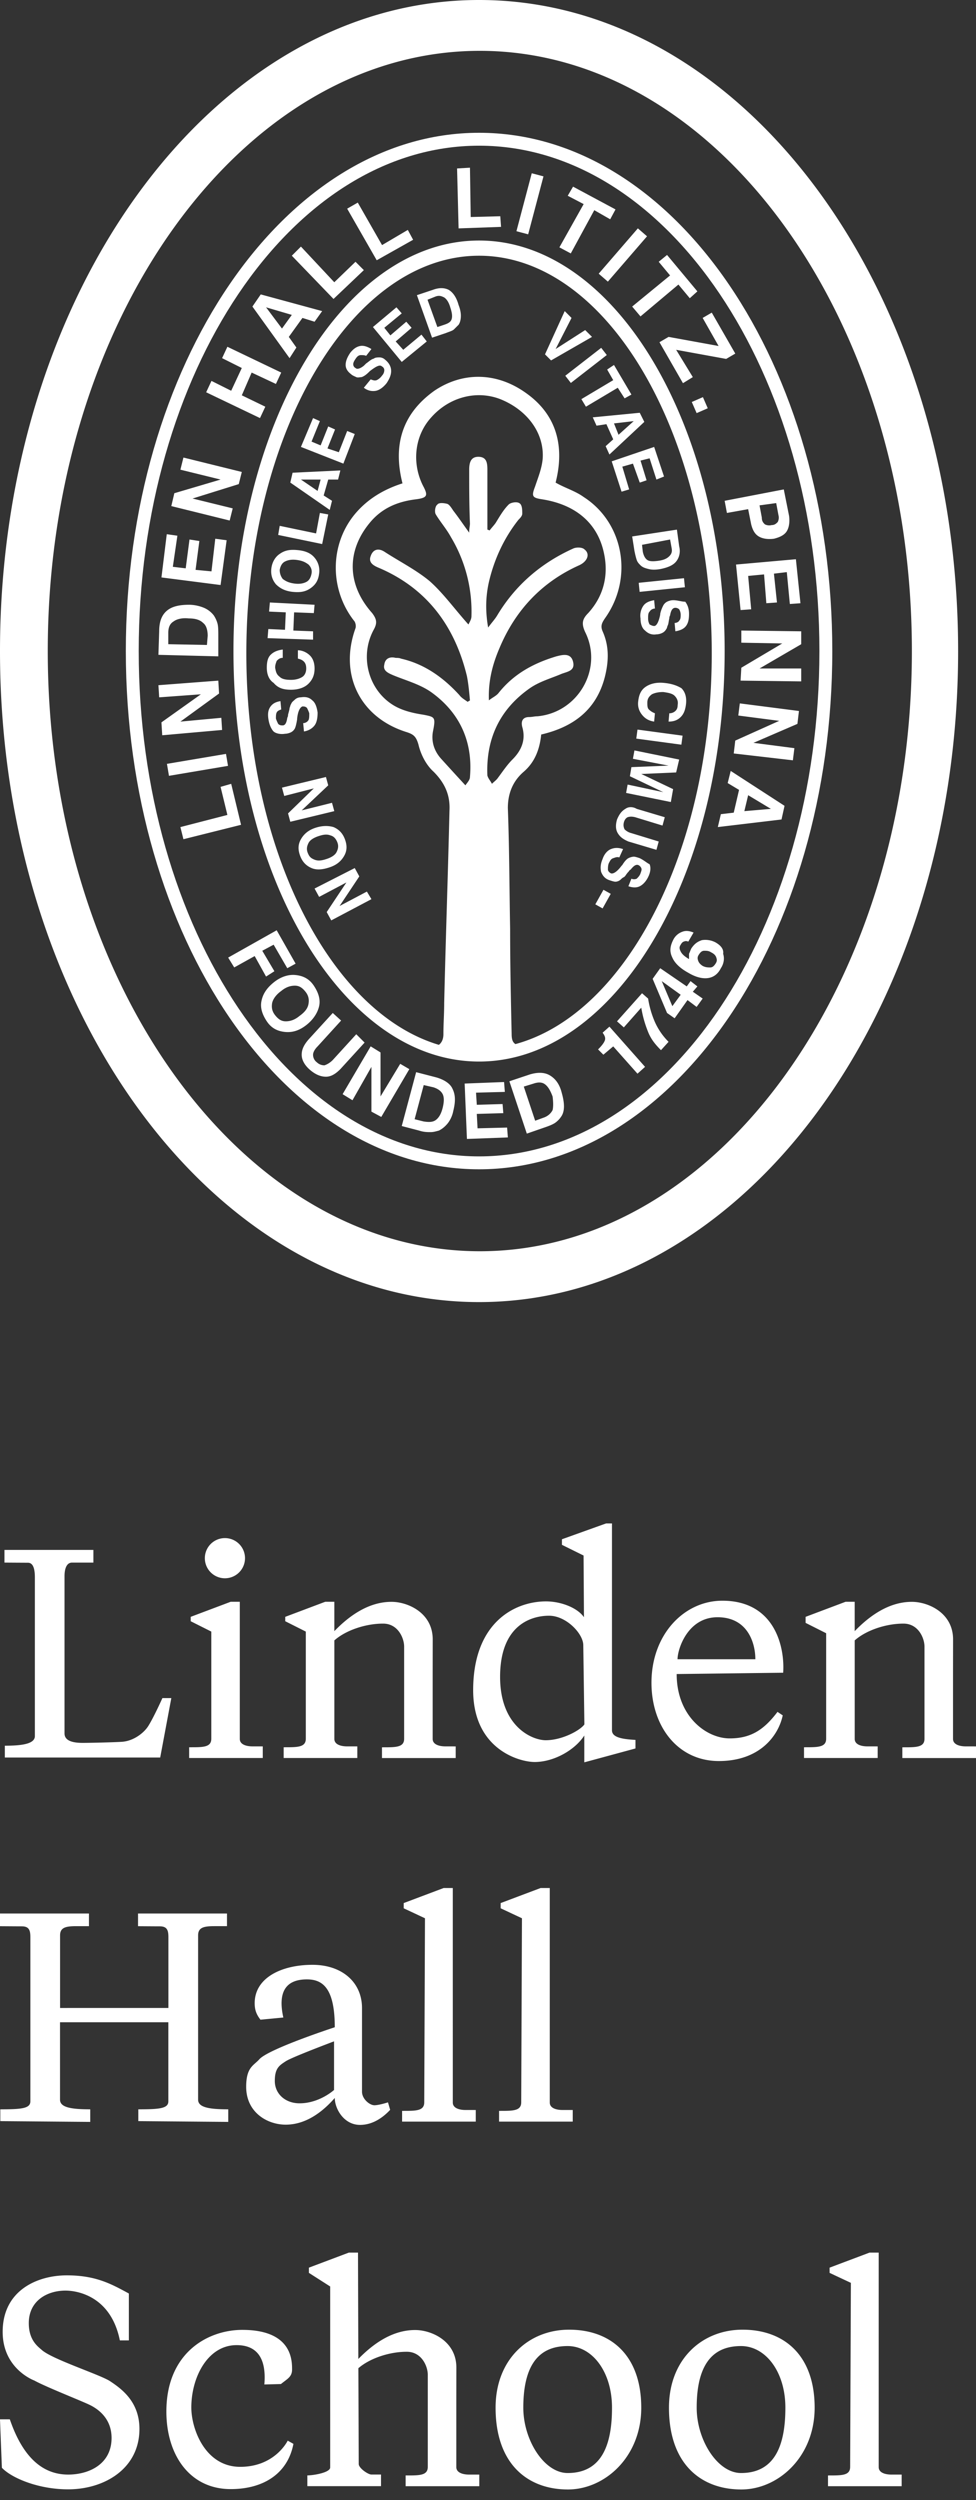
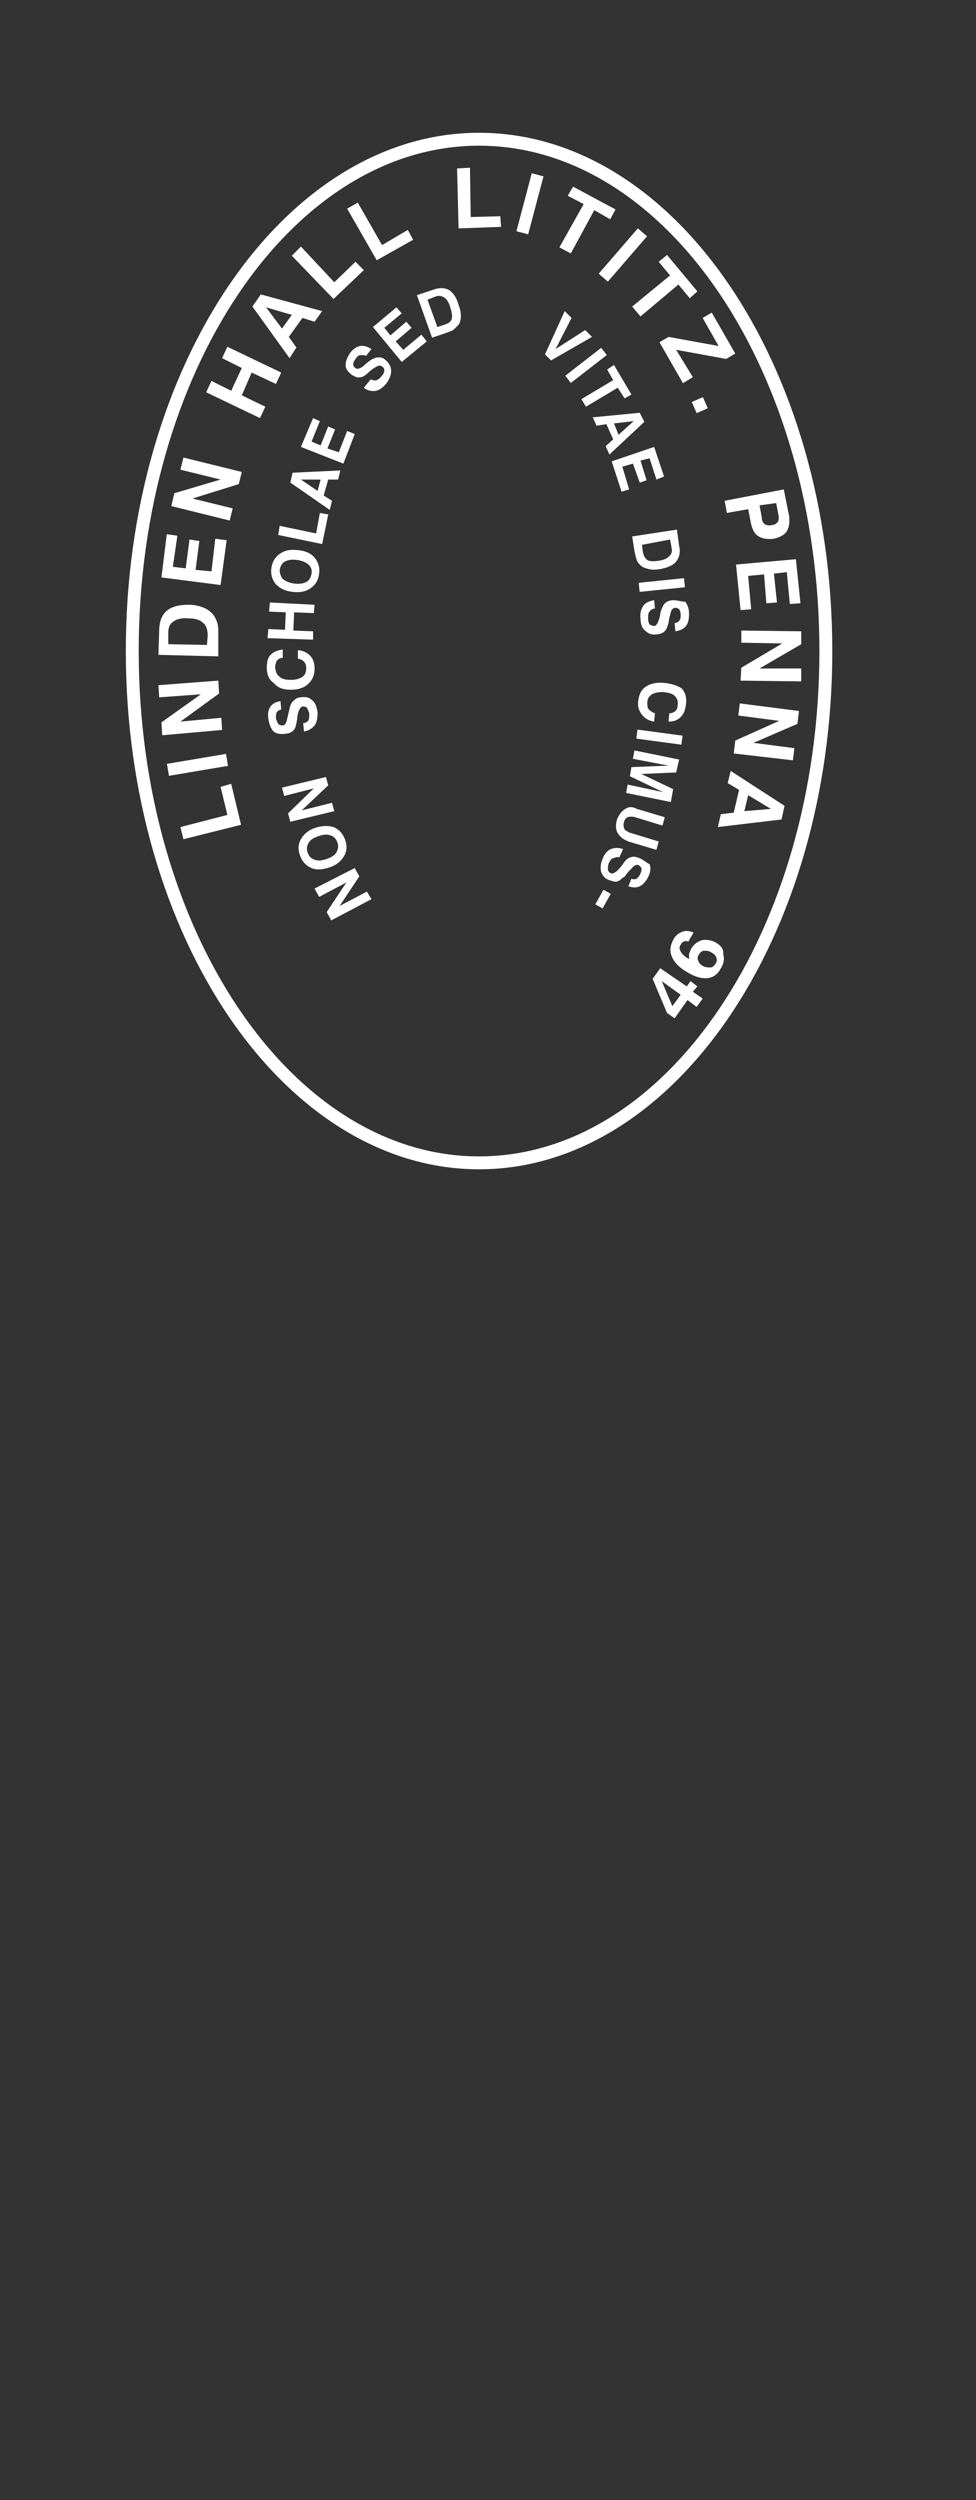
<svg xmlns="http://www.w3.org/2000/svg" width="75" height="192" viewBox="0 0 75 192" fill="none">
  <rect x="0" y="0" width="75" height="192" fill="#333333" stroke="none" />
-   <path d="M15.223 161.256v-12.618c0-.609.438-.709 1.252-.709h.967v-.971h-6.835v.974s1.353.011 1.676.011c.535 0 .658.279.658.814v5.456H4.616v-5.575c0-.609.438-.709 1.252-.709h.967v-.971H0v.974s1.353.011 1.676.011c.535 0 .658.279.658.814v12.625c0 .554-.688.614-2.308.614v.906l6.909.06v-.966c-1.46 0-2.323-.142-2.323-.74v-5.946h8.325v6.072c0 .554-.687.614-2.308.614v.906l6.91.06v-.966c-1.454 0-2.316-.142-2.316-.74zM.343 120.007v-.974h6.834v.974H5.538c-.427 0-.58.483-.58 1.037v12.086c0 .594.703.724 1.39.724.591 0 2.45-.044 3.04-.085.87-.063 1.662-.669 2-1.2.424-.666 1.093-2.156 1.093-2.156h.684l-.855 4.564H.372v-.907c1.186 0 2.308-.104 2.308-.736v-12.171c0-.536-.074-1.145-.535-1.145-.323 0-1.802-.011-1.802-.011zm14.312 4.504v-.338l3.07-1.156h.702v10.533c0 .446.539.572.97.572h.795v.892h-5.656v-.825c1.025 0 1.702.026 1.702-.654v-8.229l-1.583-.795zm2.59-3.3a1.543 1.543 0 1 0 0-3.085 1.543 1.543 0 0 0 0 3.085zm16.973 12.911c-.43 0-.97-.126-.97-.572v-5.137l.004-2.508c0-2.033-1.899-2.884-3.17-2.884-1.773 0-3.267 1.089-4.39 2.252v-2.256h-.702l-3.07 1.156v.338l1.58.795v8.229c0 .676-.673.654-1.702.654v.825h5.66v-.892h-.795c-.431 0-.97-.126-.97-.572v-7.567c.862-.766 2.375-1.29 3.746-1.29 1.152 0 1.617 1.123 1.617 1.766v7.08c0 .676-.673.654-1.703.654v.825h5.664v-.892c0-.004-.546-.004-.799-.004zm39.986 0c-.43 0-.97-.126-.97-.572v-5.137l.004-2.508c0-2.033-1.899-2.884-3.17-2.884-1.773 0-3.267 1.089-4.39 2.252v-2.256h-.702l-3.07 1.156v.464l1.58.796v8.102c0 .676-.673.654-1.702.654v.825h5.66v-.892h-.795c-.431 0-.97-.126-.97-.572v-7.567c.862-.766 2.375-1.29 3.746-1.29 1.152 0 1.617 1.123 1.617 1.766v7.08c0 .676-.673.654-1.702.654v.825H75v-.892c.004-.004-.543-.004-.796-.004zm-27.178-1.238V117h-.454l-3.39 1.215v.428l1.662.821.03 4.739c-.51-.736-1.78-1.216-2.914-1.216-2.405 0-5.6 1.617-5.6 6.82 0 4.527 3.534 5.515 4.723 5.515 1.498 0 3.11-.932 3.817-2.036v2.062l3.932-1.066v-.658c-1.156-.059-1.806-.23-1.806-.74zm-5.088.766c-1.048 0-3.509-1.048-3.509-4.865 0-4.017 2.43-4.698 3.761-4.698 1.33 0 2.632 1.387 2.632 2.264l.085 6.084c-.312.449-1.698 1.215-2.97 1.215zm13.569-10.715c-2.94 0-5.445 2.594-5.445 6.3 0 3.374 2.037 6.013 5.177 6.013 3.14 0 4.575-1.936 4.91-3.508l-.402-.268c-1.037 1.368-2.036 2.037-3.675 2.037-1.803 0-4.074-1.702-4.074-4.943l8.184-.101c.134-1.902-.598-5.53-4.675-5.53zm-3.442 4.494c0-.77.77-3.226 3.074-3.226s2.906 1.958 2.906 3.226h-5.98zM34.794 145h-.702l-3.07 1.156v.401l1.635.766-.056 14.137c0 .677-.672.655-1.702.655v.825h5.66v-.892h-.795c-.431 0-.97-.127-.97-.573V145zm7.452 0h-.703l-3.07 1.156v.401l1.636.766-.056 14.137c0 .677-.673.655-1.702.655v.825h5.66v-.892h-.795c-.431 0-.97-.127-.97-.573V145zm25.276 28h-.703l-3.07 1.156v.401l1.636.766-.056 14.137c0 .677-.673.655-1.702.655v.825h5.66v-.892h-.795c-.431 0-.97-.127-.97-.573V173zm-37.708-11.539s-.691.223-1.044.223c-.353 0-.952-.469-.952-1.045v-6.418c0-1.996-1.55-3.323-3.805-3.323-2.372 0-4.442.989-4.442 2.947 0 .409.075.803.446 1.268l1.755-.168c-.469-2.107.315-2.928 1.81-2.928 1.174 0 2.144.617 2.144 3.676 0 0-5.095 1.661-5.802 2.464-.427.483-1.007.598-1.007 2.107 0 1.958 1.606 2.91 3.04 2.91 1.699 0 3.003-1.175 3.769-2.052 0 .822.691 2.07 1.94 2.07 1.007 0 1.791-.598 2.315-1.155l-.167-.576zm-4.144-.952s-1.119 1.026-2.65 1.026c-1.1 0-1.903-.729-1.903-1.717 0-.989.354-1.193.84-1.513.424-.279 2.873-1.211 3.713-1.531v3.735zm10.365 29.539c-.43 0-.97-.127-.97-.573v-5.136l.004-2.509c0-2.032-1.9-2.884-3.17-2.884-1.762 0-3.241 1.071-4.363 2.223-.015-4.077-.026-8.169-.026-8.169h-.703l-3.07 1.156v.401l1.636 1.045v13.899c0 .398-1.29.61-1.755.61v.825h5.66v-.892h-.743c-.252 0-.97-.491-.97-.81 0-.075-.01-3.605-.026-7.355.866-.751 2.36-1.264 3.717-1.264 1.152 0 1.617 1.123 1.617 1.765v7.08c0 .677-.673.655-1.703.655v.825h5.66v-.892h-.795zm-27.461-2.814c0-1.304-.788-2.092-1.643-2.519-.602-.302-3.397-1.394-4.296-1.892 0 0-2.43-.877-2.43-3.735 0-3.196 2.675-4.341 4.928-4.341 2.252 0 3.441.676 4.768 1.394v3.601H9.21c-.68-3.375-3.234-3.824-4.178-3.824-1.397 0-2.82.769-2.82 2.501 0 1.308.69 1.787 1.003 2.062.799.714 4.5 1.9 5.248 2.398.873.579 2.252 1.568 2.252 3.664 0 3.051-2.691 4.638-5.482 4.638-2.297 0-4.348-.873-5.088-1.657L0 185.803h.754c.714 2.078 1.981 4.245 4.483 4.245 1.587 0 3.337-.788 3.337-2.814zm11.74-4.106l1.275-.034c.49-.401.855-.543.855-1.119 0-.717-.019-3.04-3.824-3.04-2.64 0-5.835 1.747-5.835 6.27 0 3.319 1.78 5.958 4.943 5.958 2.534 0 4.385-1.205 4.82-3.475l-.439-.246s-.962 2.011-3.65 2.011c-2.69 0-3.757-2.899-3.757-4.56 0-2.342 1.275-4.787 3.475-4.787 1.353-.004 2.33.751 2.137 3.022zm23.418-4.208c-3.11 0-5.649 2.275-5.649 5.991 0 4.312 2.45 6.281 5.56 6.281 2.825 0 5.634-2.49 5.634-6.281 0-3.984-2.3-5.991-5.545-5.991zm-.111 11.009c-1.803 0-3.408-2.527-3.408-5.018 0-3.701 1.527-4.734 3.408-4.734 1.884 0 3.408 1.966 3.408 4.734.003 2.773-.74 5.018-3.408 5.018zm13.435-11.009c-3.11 0-5.65 2.275-5.65 5.991 0 4.312 2.45 6.281 5.56 6.281 2.825 0 5.635-2.49 5.635-6.281 0-3.984-2.3-5.991-5.545-5.991zm-.112 11.009c-1.802 0-3.408-2.527-3.408-5.018 0-3.701 1.528-4.734 3.408-4.734s3.408 1.966 3.408 4.734c0 2.773-.74 5.018-3.408 5.018zM36.813 0C16.484 0 0 22.378 0 50s16.484 50 36.813 50 36.813-22.378 36.813-50S57.2 0 36.813 0zm33.26 50c0 25.408-14.912 46.096-33.202 46.096S3.67 75.408 3.67 50c0-25.408 14.91-46.096 33.2-46.096S70.073 24.592 70.073 50z" fill="#fff" />
  <path d="M36.813 10.198C21.843 10.198 9.669 28.03 9.669 50s12.174 39.802 27.144 39.802c14.97 0 27.144-17.832 27.144-39.802S51.84 10.198 36.813 10.198zm0 78.613c-14.446 0-26.154-17.424-26.154-38.81 0-21.388 11.708-38.812 26.154-38.812 14.445 0 26.154 17.424 26.154 38.811S51.258 88.811 36.813 88.811z" fill="#fff" />
-   <path d="M36.813 18.473C26.386 18.473 17.94 32.576 17.94 50s8.446 31.527 18.873 31.527c10.426 0 18.872-14.103 18.872-31.527S47.24 18.473 36.813 18.473zM32.56 54.895c-.758-.116-1.573-.291-2.272-.699-1.98-1.165-2.68-3.788-1.573-5.828.292-.524.233-.815-.116-1.282-1.922-2.156-1.98-4.72-.233-6.876.932-1.166 2.155-1.69 3.611-1.865.874-.116.932-.291.524-1.049-.873-1.748-.64-3.846.641-5.245 1.398-1.573 3.495-2.097 5.3-1.398 2.04.816 3.38 2.564 3.263 4.545-.059.758-.35 1.457-.583 2.157-.291.757-.233.874.525.99 2.62.408 4.31 1.865 4.776 4.196.35 1.69-.058 3.263-1.223 4.545-.466.467-.525.816-.233 1.457 1.398 2.797-.525 6.178-3.67 6.469-.233 0-.408.058-.64.058-.467 0-.641.291-.525.758.291.99-.058 1.806-.757 2.505-.408.408-.757.933-1.107 1.4-.116.174-.291.29-.466.465-.116-.233-.291-.408-.35-.64-.116-2.798.933-5.07 3.262-6.702.758-.525 1.631-.758 2.447-1.108.466-.174 1.048-.233.874-.932-.175-.7-.816-.524-1.282-.408-1.747.525-3.262 1.34-4.427 2.797-.174.233-.466.35-.757.583-.058-1.515.291-2.797.816-4.02 1.223-2.915 3.261-5.07 6.116-6.353.64-.291.873-.874.407-1.224-.174-.175-.64-.175-.873-.058-2.447 1.107-4.427 2.797-5.825 5.128-.175.292-.35.466-.7.933-.232-1.34-.174-2.448.06-3.497.407-1.748 1.164-3.38 2.27-4.778.117-.117.292-.292.292-.467 0-.291 0-.699-.233-.815-.175-.117-.64-.059-.815.116-.408.408-.7.932-.99 1.399-.117.175-.292.35-.467.582-.058 0-.116-.058-.174-.058v-4.604c0-.524-.059-.99-.7-.99-.582 0-.698.466-.698.99 0 1.4 0 2.74.058 4.138 0 .175-.058.35-.058.7-.466-.642-.816-1.166-1.223-1.69-.117-.175-.292-.467-.466-.525-.233-.058-.641-.117-.758.058-.175.117-.233.583-.116.758.35.582.815 1.107 1.165 1.748a11.108 11.108 0 0 1 1.572 6.06c0 .234-.116.408-.233.642-1.048-1.166-1.922-2.39-2.97-3.322-1.049-.874-2.33-1.515-3.495-2.273-.466-.291-.874-.175-1.049.35-.174.466.175.7.583.874 3.728 1.573 5.883 4.487 6.815 8.333.116.583.175 1.224.233 1.865-.058.058-.117.058-.175.117-.233-.175-.466-.292-.64-.525-1.224-1.34-2.68-2.39-4.486-2.797-.116-.058-.29-.058-.407-.058-.466-.117-.816.058-.874.524-.117.466.291.641.699.816.99.408 2.097.7 2.97 1.34 2.156 1.574 3.146 3.788 2.913 6.469 0 .233-.233.466-.35.64a349.473 349.473 0 0 1-1.864-2.039c-.524-.582-.757-1.282-.64-2.04.233-1.165.175-1.165-.7-1.34zm7.048 25.292c-.175-.117-.291-.292-.291-.758-.059-2.68-.117-5.42-.117-8.1-.058-3.089-.058-6.177-.175-9.266 0-1.165.408-2.098 1.224-2.797.873-.758 1.223-1.748 1.34-2.855 2.504-.583 4.251-1.924 4.892-4.43.291-1.165.35-2.33-.175-3.496-.174-.408-.058-.641.175-.99 2.214-3.09 1.456-7.343-1.63-9.325-.642-.466-1.457-.699-2.156-1.107.699-2.739.117-5.186-2.272-6.876-2.271-1.632-4.893-1.632-7.048-.175-2.446 1.748-3.203 4.137-2.446 7.11-1.456.466-2.738 1.223-3.728 2.447-1.864 2.331-1.864 5.71 0 8.1.116.117.175.408.116.583-1.281 3.555.35 6.876 3.961 7.984.524.174.7.35.874.932.175.758.583 1.574 1.165 2.098.874.874 1.282 1.806 1.223 2.972-.116 4.953-.291 9.848-.407 14.802 0 .816-.059 1.573-.059 2.39 0 .349-.116.64-.35.815-8.387-2.506-14.794-15.035-14.794-30.07 0-16.841 8.038-30.536 17.882-30.536 9.844 0 17.882 13.695 17.882 30.536 0 15.035-6.524 27.68-15.086 30.012zm-18.522-5.595l-.932-1.573.874-.467 1.048 1.807.64-.35-1.455-2.564-3.728 2.098.466.757 1.572-.874.874 1.574.64-.408zm3.437 2.681c.116-.525-.059-1.05-.408-1.574-.35-.524-.816-.757-1.398-.816-.524-.058-1.107.117-1.631.525-.524.408-.874.874-.99 1.457-.117.524.058 1.049.407 1.573.35.525.816.758 1.398.816.583.058 1.107-.116 1.631-.524.525-.408.874-.933.99-1.457zm-1.515.757c-.35.292-.699.408-1.048.408-.35 0-.583-.175-.816-.466-.233-.291-.291-.583-.233-.932.058-.292.291-.641.7-.933.349-.291.698-.408 1.048-.408.35 0 .582.175.815.466.233.292.291.583.233.933-.058.35-.291.641-.699.932zm4.369 1.4l-1.806 1.98c-.233.234-.466.35-.64.408a.834.834 0 0 1-.583-.233.709.709 0 0 1-.291-.582c0-.175.116-.408.35-.641l1.805-1.982-.641-.583-1.864 2.04c-.35.408-.524.758-.524 1.165 0 .408.233.816.64 1.166.408.35.816.524 1.224.524.407 0 .757-.233 1.107-.582l1.863-2.04-.64-.64zm3.378 2.272l-1.514 2.505v-3.38l-.757-.466-2.156 3.672.758.466 1.456-2.564v3.438l.757.408 2.155-3.671-.699-.408zm2.796 1.048l-1.573-.407-1.106 4.137 1.34.35c.349.117.64.117.873.117.233 0 .408-.059.64-.117.234-.117.467-.291.7-.583a2.27 2.27 0 0 0 .408-.932c.174-.7.174-1.224-.059-1.69-.175-.408-.64-.7-1.223-.874zm.466 2.332c-.117.466-.291.757-.524.932-.233.175-.525.175-.932.117l-.7-.175.7-2.623.757.175c.35.117.583.292.699.525.116.233.116.582 0 1.049zm2.68 1.573l-.059-1.107 2.039-.058-.058-.7-1.98.059-.059-.933 2.214-.058-.059-.758-3.029.117.175 4.254 3.145-.117-.058-.757-2.272.058zm5.533-4.079c-.407-.233-.932-.233-1.514-.059l-1.573.525 1.34 4.02 1.34-.465c.349-.117.64-.233.815-.35.175-.117.35-.291.466-.466.175-.233.233-.525.233-.816 0-.291-.058-.641-.175-1.049-.175-.7-.524-1.107-.932-1.34zm.233 2.68c-.116.234-.35.467-.699.583l-.64.233-.874-2.622.757-.233c.35-.117.64-.117.874.058.233.175.407.466.582.932.059.467.059.816 0 1.05zm3.844-5.944c.175.234.233.408.175.583-.058.175-.233.408-.466.641l-.058.058.408.408.757-.64 1.864 2.097.582-.524-2.737-3.089-.525.466zm3.496-2.622l-.466-.408-1.923 2.156.524.466 1.34-1.515c.117.7.291 1.282.525 1.865.233.583.582.99.99 1.399l.582-.641a5.071 5.071 0 0 1-1.048-1.516 7.351 7.351 0 0 1-.524-1.806z" fill="#fff" />
  <path d="M53.589 75.757l-.525-.407-.291.407-2.039-1.398-.582.816 1.107 2.622.582.408.99-1.399.7.525.465-.641-.757-.525.35-.408zm-1.923 1.516l-.815-1.923 1.456 1.049-.64.874zm3.32-4.896a1.68 1.68 0 0 0-1.048-.174c-.35.116-.582.291-.815.64-.059.117-.117.292-.175.408v.408c-.291-.174-.524-.35-.64-.582-.117-.233-.117-.35 0-.525.057-.116.174-.233.232-.233a.372.372 0 0 1 .35 0l.407-.7c-.29-.116-.582-.174-.873-.057a1.24 1.24 0 0 0-.7.64c-.232.467-.29.875-.058 1.34.175.409.583.817 1.224 1.166.582.35 1.106.467 1.514.408.408-.058.757-.291.99-.757.233-.35.291-.758.175-1.108.058-.35-.175-.64-.583-.874zm0 1.632c-.116.175-.232.291-.407.291-.175 0-.35 0-.583-.116-.174-.117-.29-.233-.35-.408-.057-.175-.057-.291.06-.466.116-.175.232-.292.407-.292.175 0 .35 0 .524.117.233.116.35.233.408.408.058.175.058.291-.059.466zm-37.22-13.811l-.816.233.524 2.157-3.611.932.233.932 4.427-1.107-.757-3.147zm-.4-2.299l-4.537.765.155.919 4.537-.765-.155-.92zm-.358-2.771l-3.145.292 2.97-2.157-.057-.99-4.602.35.058.932 3.204-.233-3.03 2.156.06.99 4.6-.407-.058-.933zm-.232-6.235c0-.408 0-.758-.059-.991a2.153 2.153 0 0 0-.291-.641 1.892 1.892 0 0 0-.757-.583 3.102 3.102 0 0 0-1.107-.233c-.757 0-1.34.117-1.747.466-.408.35-.583.874-.583 1.574l-.058 1.806 4.602.117v-1.515zm-.874.64l-2.97-.058v-.874c0-.408.116-.7.407-.874.233-.175.64-.291 1.165-.233.524 0 .873.117 1.107.35.232.175.349.524.349.99l-.058.7zm1.514-8.041l-.873-.117-.292 2.506-1.223-.116.291-2.215-.757-.116-.291 2.214-.99-.117.35-2.389-.816-.116-.408 3.321 4.543.583.466-3.438zm.466-2.448l-3.087-.757 3.553-1.108.233-.932-4.485-1.107-.233.932 3.087.758-3.553 1.049-.233.99 4.485 1.108.233-.933zm2.505-7.809l-1.806-.874.757-1.748 1.864.874.408-.874-4.136-1.981-.407.874 1.514.757-.815 1.748-1.515-.757-.408.874 4.136 1.981.408-.874zm2.388-4.545l-.582-.816 1.048-1.457.932.292.583-.816-4.718-1.282-.641.932 2.854 3.963.524-.816zm-2.33-3.088l1.98.582-.757 1.05-1.223-1.633zm7.515-2.856l-.642-.641-1.63 1.573-2.563-2.739-.7.7 3.204 3.321 2.33-2.214zm3.785-2.331l-.407-.758-1.98 1.166-1.865-3.263-.815.466 2.271 3.962 2.796-1.573zm6.757-.991l-.058-.816-2.272.059-.058-3.788-.99.058.116 4.604 3.262-.117zm2.36-4.117l-1.177 4.45.901.24 1.177-4.452-.901-.238zm2.999 6.157l1.806-3.322 1.223.7.408-.758-3.262-1.749-.408.7 1.223.64-1.864 3.322.874.467zm5.155-1.926l-3.01 3.482.704.61 3.01-3.482-.704-.61zm1.602 2.567l.873 1.049-2.912 2.39.64.757 2.913-2.448.874 1.05.583-.525-2.33-2.797-.641.524zm.757 5.769l-.699.408 1.806 3.147.757-.466-1.281-2.098 3.844.7.7-.409-1.807-3.146-.699.407 1.224 2.157-3.845-.7zm2.64 4.626l-.855.373.373.855.854-.373-.372-.855zm1.845 8.894l1.631-.291.233 1.165c.117.466.292.758.583.932.291.175.699.234 1.165.175.466-.116.815-.291.99-.583.175-.29.233-.699.175-1.165l-.408-2.04-4.544.874.175.933zm3.786-.758l.175.933a.73.73 0 0 1-.058.524c-.117.117-.233.233-.466.233a.73.73 0 0 1-.524-.058c-.117-.117-.233-.233-.233-.524l-.175-.933 1.281-.175zm-2.737 8.217l.815-.058-.233-2.564 1.223-.117.175 2.215.816-.059-.233-2.214.99-.117.233 2.448.815-.058-.35-3.38-4.6.408.349 3.496zm.058 2.506l3.145.058-3.145 1.865-.058.99 4.66.059v-.99h-3.204l3.204-1.866v-.99l-4.602-.059v.933zm-.233 5.594l3.145.408-3.378 1.516-.117.99 4.544.525.116-.933-3.145-.408 3.378-1.457.117-.99-4.544-.583-.116.932zm-.816 5.187l.874.524-.408 1.749-.99.116-.233.99 4.893-.582.233-1.049-4.136-2.68-.233.932zm1.573.932l1.748 1.05-2.04.174.292-1.224zm-32.968 7.809l2.096-1.107-1.514 2.273.35.64 3.087-1.631-.35-.583-2.097 1.108 1.515-2.273-.35-.641-3.087 1.573.35.641zm-.292-5.303c-.524.175-.873.466-1.106.874-.233.408-.233.816-.058 1.282.174.466.465.758.873.933.408.174.874.116 1.398-.059.524-.175.874-.466 1.107-.874.233-.408.233-.816.058-1.282-.175-.466-.466-.758-.874-.932-.407-.117-.873-.117-1.398.058zm1.69 1.107c.116.292.058.525-.059.758-.116.233-.407.408-.757.524-.35.117-.64.175-.932.058-.291-.116-.408-.233-.524-.524-.117-.291-.058-.524.058-.758.117-.233.408-.407.757-.524.35-.116.641-.175.932-.058.233.058.408.233.525.524zm-.408-3.03l-2.33.583 2.039-1.923-.175-.641-3.378.816.174.64 2.272-.582-1.98 1.923.174.641 3.379-.816-.175-.64zm-3.612-5.303c.175 0 .35-.058.466-.116a.702.702 0 0 0 .292-.292c.058-.116.116-.35.174-.7v-.057c.059-.583.233-.874.408-.933.117 0 .233 0 .35.117.058.116.116.233.174.408 0 .233 0 .408-.058.524a.49.49 0 0 1-.408.233l.059.641c.35-.058.64-.233.815-.466.175-.233.233-.583.233-.99-.058-.408-.175-.758-.408-.933-.233-.233-.524-.291-.873-.233a.66.66 0 0 0-.466.175c-.117.116-.233.175-.292.35-.058.058-.058.174-.116.29 0 .117-.058.292-.117.525 0 .059 0 .117-.058.233-.058.408-.175.583-.35.583-.116 0-.232 0-.349-.116-.058-.117-.116-.233-.174-.408 0-.175 0-.35.058-.466.058-.117.175-.175.35-.234l-.059-.64c-.35.058-.582.174-.757.407-.175.233-.233.525-.175.933.058.408.175.699.35.932.174.233.64.291.931.233zm.466-3.38c.583 0 1.049-.175 1.34-.466.291-.292.466-.641.466-1.166 0-.408-.116-.757-.35-.99-.232-.234-.582-.408-.931-.408v.64c.233.059.35.117.466.234.116.116.174.291.174.524 0 .292-.116.525-.29.641-.176.117-.467.233-.875.233-.407 0-.699-.058-.873-.233-.233-.175-.292-.35-.35-.7 0-.232.058-.349.117-.524.116-.116.233-.233.466-.233v-.64c-.408.058-.7.174-.932.407-.233.233-.292.583-.292.99 0 .525.175.933.525 1.166.35.408.757.525 1.34.525zm1.69-4.487l-1.515-.058.058-1.399 1.515.058.058-.64-3.436-.175-.059.699 1.282.058-.059 1.34-1.281-.058-.058.7 3.495.116v-.641zm-1.573-3.03c.582.058.99 0 1.398-.292.408-.291.582-.64.64-1.107a1.536 1.536 0 0 0-.349-1.224c-.291-.35-.699-.524-1.281-.582-.583-.059-.99 0-1.398.29-.35.234-.583.642-.641 1.108-.058.466.058.874.35 1.224.349.35.757.524 1.28.583zm-.99-1.69c.058-.292.174-.525.407-.641.233-.117.525-.175.932-.117.408.058.641.175.874.35.175.175.291.408.233.7-.058.29-.175.524-.408.64-.233.117-.524.175-.932.117-.407-.059-.64-.175-.873-.35a1.12 1.12 0 0 1-.233-.7zm3.728-4.255l-.641-.116-.291 1.574-2.796-.583-.117.699 3.379.7.466-2.273zm-2.912-2.447l3.028 2.098.175-.7-.641-.407.35-1.224h.757l.175-.7-3.67.175-.175.758zm2.329-.233l-.233.874-1.281-.874h1.514zm1.398-2.098l-.874-.291.583-1.457-.524-.233-.583 1.457-.699-.292.64-1.573-.523-.233-.932 2.214 3.261 1.282.874-2.273-.582-.233-.641 1.632zm3.553-7.11a.629.629 0 0 0-.407-.174c-.117 0-.292 0-.408.058-.058.058-.175.058-.233.116-.117.059-.233.175-.408.292l-.175.175c-.291.233-.524.291-.64.175a.32.32 0 0 1-.175-.292c0-.116.058-.233.175-.408.116-.175.233-.291.407-.291.175 0 .291 0 .408.058l.408-.524c-.292-.175-.583-.292-.874-.233-.291.058-.524.233-.757.524-.233.35-.35.641-.35.932 0 .292.175.525.408.7.116.116.291.174.408.233.116.058.291 0 .408 0 .174-.059.349-.175.582-.408l.058-.058c.466-.35.758-.525.932-.35a.32.32 0 0 1 .175.291.63.63 0 0 1-.175.408 1.091 1.091 0 0 1-.407.35c-.175.058-.292 0-.466-.058l-.525.64c.291.234.641.292.932.234.292-.059.583-.292.816-.583.233-.35.35-.641.35-.932 0-.35-.176-.641-.467-.875zm1.398-.757l-.582-.641 1.223-1.049-.408-.466-1.223 1.049-.466-.583 1.34-1.107-.408-.466-1.806 1.515 2.214 2.68 1.922-1.573-.408-.524-1.398 1.165zm3.495-4.604c-.35-.175-.757-.175-1.223 0l-1.223.408 1.165 3.264 1.048-.35c.291-.117.524-.175.64-.291l.35-.35c.117-.175.175-.408.175-.7 0-.233-.058-.524-.175-.815-.175-.641-.466-.99-.757-1.166zm.233 2.215c-.058.233-.233.35-.582.466l-.525.175-.757-2.098.583-.233c.29-.117.466-.059.699.058.174.116.35.35.466.758.116.35.174.64.116.874zm10.252.874l-2.272 1.457 1.223-2.39-.524-.524-1.514 3.322.466.466 3.145-1.807-.524-.524zm1.232 1.364l-2.761 2.144.428.553 2.762-2.144-.43-.553zm-1.524 3.939l.35.582 2.446-1.456.525.815.524-.291-1.34-2.273-.524.35.466.816-2.447 1.457zm1.166 2.04l.757-.117.524 1.166-.582.524.29.641 2.68-2.506-.35-.7-3.61.35.29.642zm2.854-.35l-1.165 1.049-.35-.874 1.515-.175zm-.932 5.419l.582-.175-.524-1.748.816-.233.524 1.457.524-.175-.466-1.515.699-.175.524 1.632.583-.233-.758-2.273-3.261 1.107.757 2.331zm.99 4.546c.058.291.116.524.175.699.058.175.174.291.29.408.176.175.409.233.642.291.233.059.524.059.873 0 .583-.116.99-.291 1.224-.582.233-.292.349-.7.233-1.166l-.175-1.282-3.437.524.175 1.108zm2.738-.874l.116.64c.058.292 0 .467-.175.642s-.407.291-.815.35c-.408.058-.7.058-.874-.059-.175-.116-.291-.35-.35-.641l-.058-.524 2.156-.408zm1.068 2.972l-3.478.354.07.696 3.478-.355-.07-.695zm-.835 1.69c-.175 0-.35.058-.466.116a.702.702 0 0 0-.292.291c-.058.117-.174.35-.233.641v.059c-.116.582-.29.874-.465.874-.117 0-.233-.058-.35-.117a.903.903 0 0 1-.116-.466c0-.233 0-.408.116-.524a.49.49 0 0 1 .408-.233l-.058-.642c-.35.059-.641.175-.816.408a1.335 1.335 0 0 0-.233.991c0 .408.117.758.35.932.233.234.524.35.873.292.175 0 .35-.058.466-.117a.702.702 0 0 0 .291-.291c.059-.058.059-.175.117-.291.058-.117.058-.292.116-.525 0-.058 0-.117.059-.233.058-.35.174-.583.407-.583a.45.45 0 0 1 .292.117.843.843 0 0 1 .116.408c0 .174 0 .35-.116.466-.059.116-.233.175-.35.175l.058.64c.35-.058.641-.174.816-.407.175-.233.233-.525.233-.933 0-.407-.117-.699-.291-.932-.292 0-.583-.117-.932-.117zm-.699 6.351c-.583-.058-1.049.059-1.398.292-.35.233-.525.583-.583 1.107-.058.408.058.758.291 1.049.233.291.525.466.932.524l.059-.64a1.269 1.269 0 0 1-.466-.292c-.117-.117-.117-.291-.117-.524 0-.292.117-.467.35-.641.233-.117.524-.175.873-.175.408.058.7.116.874.291.175.175.291.408.233.7 0 .233-.058.35-.175.466a.661.661 0 0 1-.466.175l-.058.64c.408 0 .699-.116.932-.35.233-.232.35-.524.408-.99.058-.524-.059-.932-.35-1.224-.291-.174-.699-.35-1.34-.407zm-2.038 3.586l-.093.693 3.464.466.093-.693-3.464-.466zm-.351 2.242l2.738.525-2.854.116-.117.7 2.563 1.223-2.737-.583-.117.641 3.437.7.174-.991-2.446-1.165 2.68-.117.232-.99-3.436-.7-.117.641zm-.582 3.846c-.291.175-.466.408-.64.816-.117.408-.117.758.057 1.05.175.29.408.465.816.64l2.155.641.175-.64-2.097-.642a1.127 1.127 0 0 1-.524-.291c-.059-.117-.117-.292-.059-.525.059-.233.175-.35.292-.408.174-.058.35-.058.582 0l2.097.641.175-.64-2.155-.642c-.292-.175-.641-.175-.874 0zm1.106 3.788c-.174-.058-.349-.117-.465-.117a1.08 1.08 0 0 0-.408.117c-.117.058-.291.233-.466.524l-.059.059c-.349.466-.64.64-.815.582-.116-.058-.233-.174-.233-.29 0-.117 0-.292.058-.467.117-.233.175-.35.35-.408.175-.058.291-.117.466-.058l.291-.641c-.35-.117-.64-.117-.932 0-.291.116-.524.408-.64.757-.175.408-.175.7-.117.991.116.291.291.525.64.641.175.058.35.117.467.117a.629.629 0 0 0 .407-.175c.059-.058.117-.117.233-.175.117-.058.175-.233.35-.408.058-.058.058-.117.175-.175.233-.291.407-.408.582-.35a.455.455 0 0 1 .233.234c.058.116 0 .233-.058.407-.059.175-.175.292-.291.409a.498.498 0 0 1-.408 0l-.233.582c.35.117.64.117.873 0 .233-.116.466-.35.641-.7.175-.349.233-.698.117-.99-.233-.116-.408-.291-.758-.466zm-2.788 2.426l-.626 1.119.559.313.626-1.12-.56-.312z" fill="#fff" />
</svg>